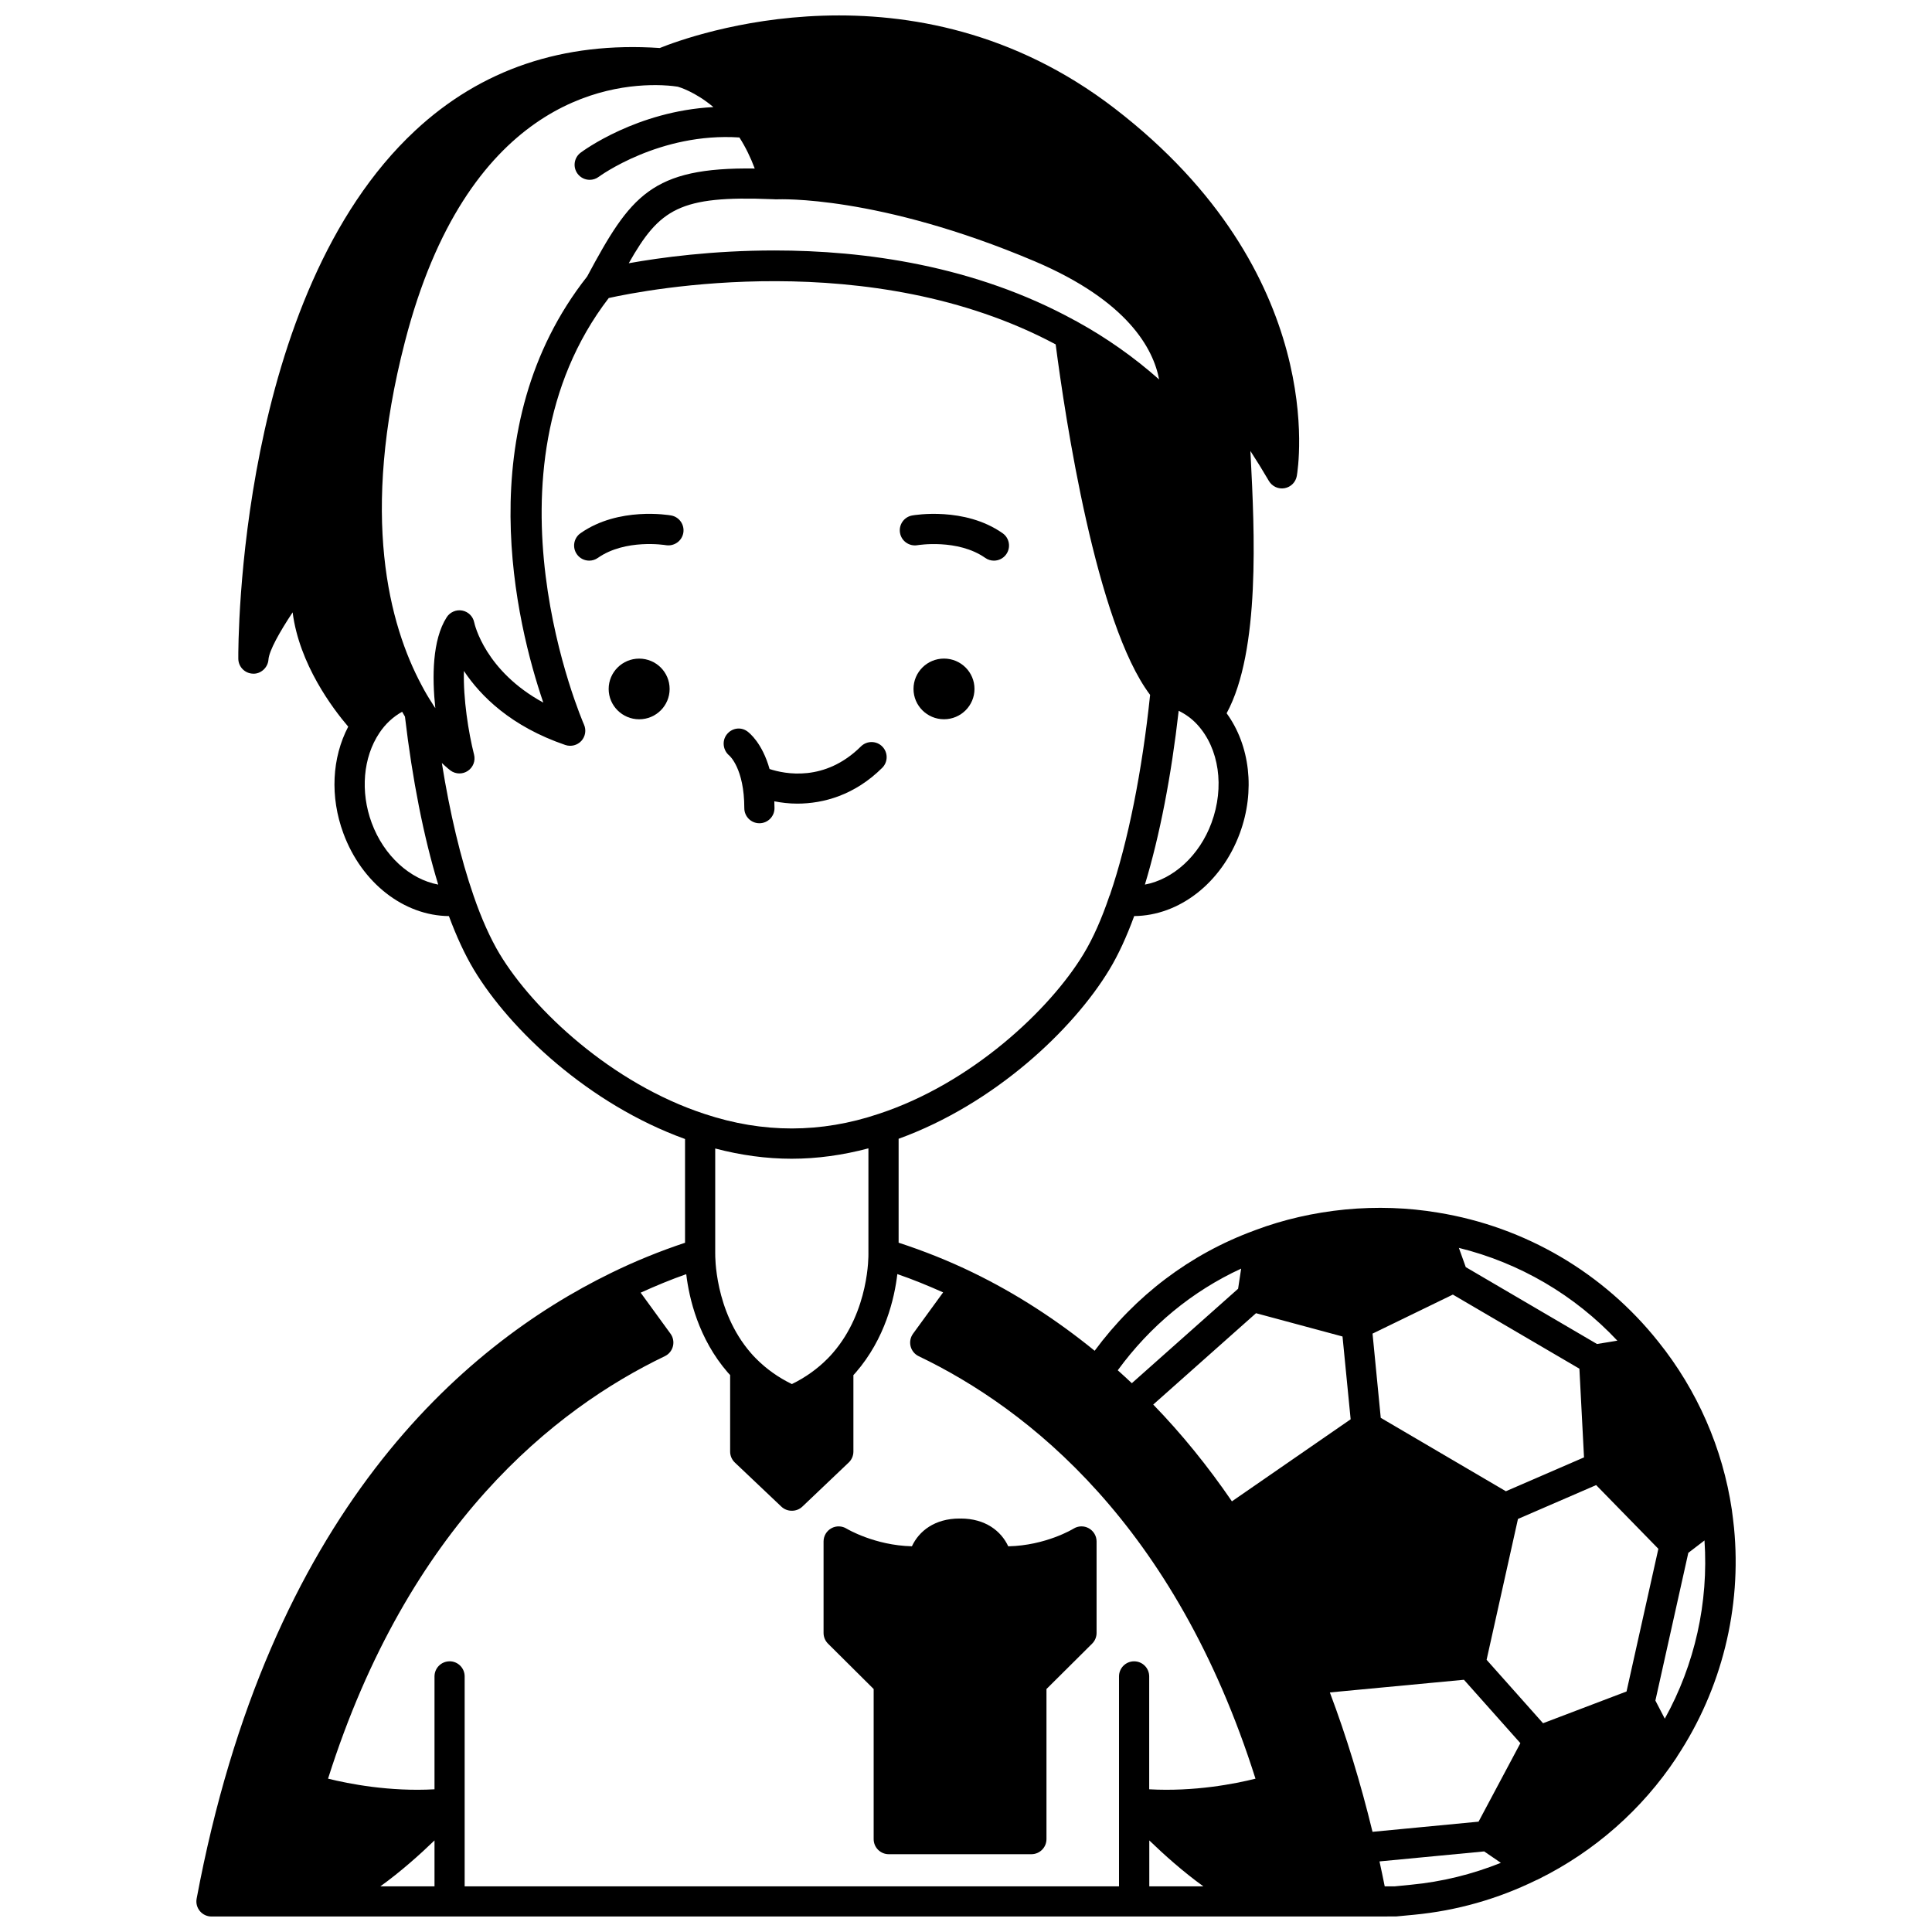
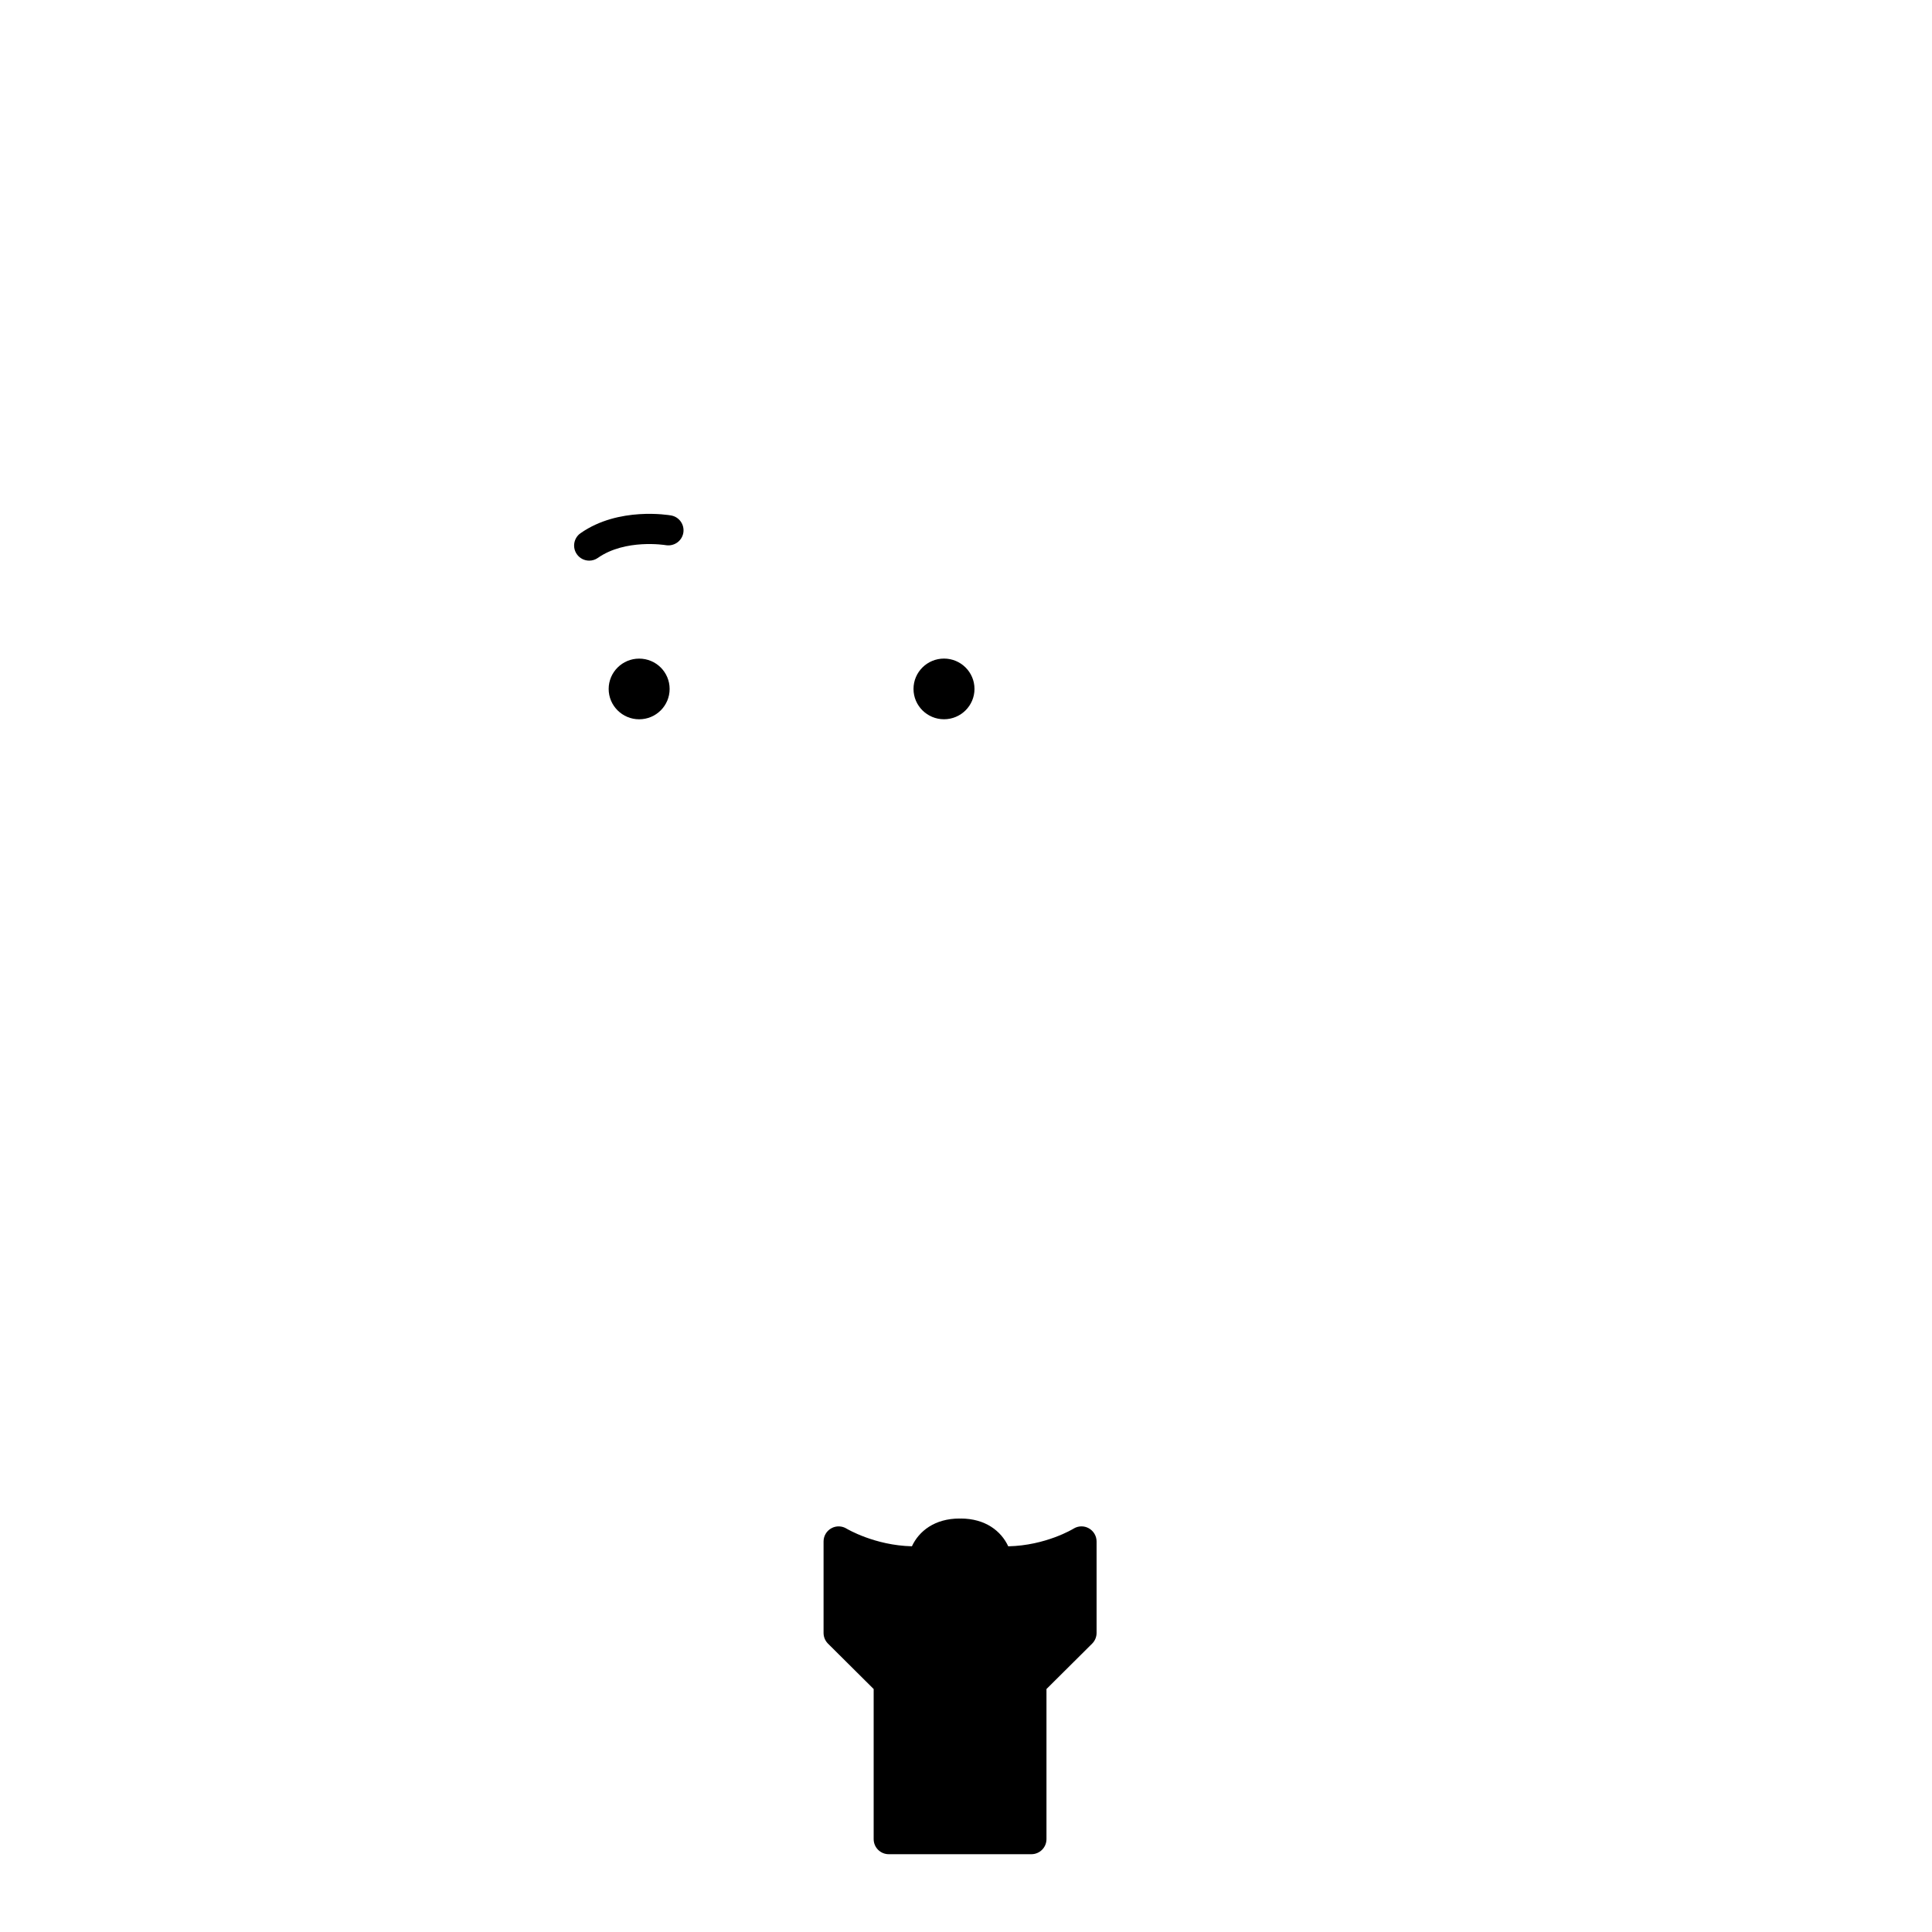
<svg xmlns="http://www.w3.org/2000/svg" width="800px" height="800px" version="1.1" viewBox="144 144 512 512">
  <defs>
    <clipPath id="a">
      <path d="m196 148.09h408v503.81h-408z" />
    </clipPath>
  </defs>
  <path d="m402.25 326.57c0 4.438-3.617 8.039-8.078 8.039s-8.082-3.602-8.082-8.039c0-4.441 3.621-8.039 8.082-8.039s8.078 3.598 8.078 8.039" />
  <path d="m313.38 318.54c-4.441 0-8.078 3.602-8.078 8.039 0 4.441 3.641 8.039 8.078 8.039 4.481 0 8.078-3.602 8.078-8.039 0-4.441-3.598-8.039-8.078-8.039z" />
-   <path d="m387.14 288.48c0.105-0.016 10.652-1.75 17.965 3.371 0.699 0.492 1.5 0.727 2.293 0.727 1.262 0 2.5-0.594 3.277-1.703 1.27-1.809 0.832-4.305-0.977-5.57-10.082-7.078-23.387-4.801-23.953-4.703-2.168 0.387-3.613 2.457-3.231 4.629 0.379 2.176 2.457 3.617 4.625 3.25z" />
+   <path d="m387.14 288.48z" />
  <path d="m321.84 280.6c-0.555-0.098-13.91-2.375-23.992 4.703-1.809 1.266-2.246 3.758-0.977 5.57 0.777 1.109 2.016 1.703 3.277 1.703 0.793 0 1.594-0.234 2.293-0.727 7.293-5.109 17.805-3.41 18.012-3.371 2.164 0.355 4.242-1.07 4.629-3.242 0.383-2.176-1.066-4.254-3.242-4.637z" />
  <path d="m375.53 591.61v39.773c0 2.211 1.789 4 4 4h37.797c2.211 0 4-1.789 4-4v-39.773l12.098-12.027c0.75-0.75 1.18-1.77 1.18-2.836v-24.238c0-1.457-0.793-2.797-2.066-3.5-1.273-0.715-2.836-0.66-4.062 0.113-0.078 0.051-7.32 4.461-17.281 4.668-1.871-4.027-6.035-7.363-12.625-7.363-0.047 0-0.09 0.027-0.141 0.027-0.047 0-0.09-0.027-0.141-0.027-6.586 0-10.754 3.332-12.625 7.356-9.875-0.23-17.219-4.621-17.285-4.66-1.227-0.77-2.789-0.824-4.062-0.113-1.273 0.703-2.066 2.043-2.066 3.5v24.238c0 1.066 0.426 2.082 1.18 2.836z" />
-   <path d="m341.25 358.17c0 2.211 1.789 4 4 4s4-1.789 4-4c0-0.629-0.027-1.215-0.047-1.812 1.859 0.359 3.879 0.613 6.07 0.613 6.949 0 15.215-2.242 22.516-9.48 1.57-1.555 1.578-4.082 0.023-5.656-1.551-1.57-4.082-1.578-5.656-0.023-9.57 9.5-20.191 7.312-24.215 5.984-1.938-6.91-5.398-9.625-5.926-10-1.754-1.258-4.133-0.836-5.434 0.871-1.312 1.711-0.973 4.195 0.691 5.566 0.035 0.031 3.977 3.402 3.977 13.938z" />
  <g clip-path="url(#a)">
-     <path d="m588.5 609.42c11.754-17.812 17.102-39.277 15.035-60.527-0.164-1.594-0.367-3.191-0.582-4.816-2.422-16.27-9.164-31.66-19.465-44.496-14.559-18.305-35.297-30.457-58.379-34.219-7.996-1.344-16.27-1.629-24.602-0.832h-0.004-0.012c-8.359 0.824-16.371 2.668-23.781 5.449-0.137 0.043-0.266 0.094-0.391 0.152-16.941 6.231-31.426 17.219-42.223 31.836-10.066-8.191-20.883-15.203-32.289-20.734-6.356-3.086-12.961-5.719-19.664-7.906v-27.539c25.402-9.215 46.23-28.902 55.855-44.836 2.375-3.926 4.574-8.719 6.574-14.184 11.898-0.102 23.113-8.719 27.992-21.945 4.133-11.195 2.688-23.305-3.496-31.801 8.988-16.531 7.375-48.531 6.375-68.074-0.023-0.477-0.047-0.957-0.074-1.434 1.641 2.519 3.375 5.332 4.902 7.949 0.848 1.445 2.523 2.219 4.16 1.914 1.652-0.297 2.945-1.594 3.234-3.246 0.379-2.172 8.645-53.645-48.34-97.449-53.246-40.918-112.56-19.16-120.48-15.957-25.57-1.734-47.379 5.617-64.852 21.914-46.945 43.758-46.867 136.02-46.84 139.92 0.016 2.148 1.723 3.902 3.871 3.969 2.027 0.133 3.965-1.566 4.117-3.715 0.172-2.371 2.953-7.336 6.406-12.531 1.77 13.762 10.645 25.508 14.734 30.289-4.328 8.266-4.863 18.586-1.289 28.258 4.875 13.219 16.078 21.836 27.969 21.945 2 5.383 4.203 10.164 6.598 14.172 9.609 15.965 30.484 35.688 55.98 44.906v27.496c-6.637 2.203-13.227 4.875-19.629 8.012-39.543 19.312-90.691 63.758-109.8 165.8-0.223 1.172 0.094 2.379 0.852 3.293 0.762 0.914 1.887 1.445 3.078 1.445h307.65l6.34-0.02 4.641-0.441c11.344-1.074 22.266-4.184 32.477-9.188 0.223-0.07 0.43-0.18 0.641-0.293 14.793-7.332 27.402-18.441 36.465-32.121 0.031-0.047 0.059-0.105 0.094-0.152 0.051-0.09 0.109-0.168 0.156-0.266zm-3.312-9.953-2.492-4.797 8.723-39.148 4.289-3.289c1.105 16.418-2.543 32.871-10.52 47.234zm-326.04 32.262v12.172h-14.348c5.426-3.906 10.496-8.449 14.348-12.172zm4-47.461c-2.211 0-4 1.789-4 4v29.914c-11.914 0.668-22.734-1.457-28.211-2.82 21.297-67.246 60.141-97.988 89.25-111.96 1.07-0.512 1.859-1.477 2.148-2.629 0.289-1.148 0.055-2.371-0.645-3.332l-7.91-10.871c3.988-1.801 8.016-3.484 12.082-4.902 0.758 6.359 3.207 17.059 11.023 26.078 0.188 0.219 0.41 0.441 0.609 0.66v20.277c0 1.098 0.453 2.148 1.246 2.902l12.32 11.68c0.777 0.734 1.766 1.098 2.75 1.098 0.012 0 0.023-0.008 0.039-0.008 0.012 0 0.023 0.008 0.039 0.008 0.992 0 1.984-0.367 2.754-1.102l12.277-11.68c0.793-0.75 1.242-1.805 1.242-2.898v-20.27c0.188-0.207 0.402-0.426 0.578-0.625 7.875-9.055 10.316-19.777 11.066-26.141 4.113 1.41 8.152 3.07 12.133 4.848l-7.973 10.953c-0.699 0.961-0.934 2.184-0.645 3.336 0.293 1.152 1.078 2.113 2.148 2.625 29.102 13.949 67.941 44.68 89.25 111.96-5.453 1.367-16.223 3.481-28.168 2.812v-29.914c0-2.211-1.789-4-4-4-2.211 0-4 1.789-4 4v55.637l-173.41-0.004v-55.637c0-2.215-1.789-4.004-4-4.004zm70.391-108.03v-27.875c6.762 1.781 13.547 2.715 20.242 2.715 6.754 0 13.586-0.953 20.359-2.754v27.914h0.012c0 0.039-0.012 0.074-0.012 0.117 0.004 0.148 0.285 15.012-9.441 26.203-0.41 0.484-0.855 0.961-1.344 1.453l-0.004 0.004c-0.004 0.004-0.008 0.008-0.012 0.012-2.711 2.742-5.894 5.016-9.484 6.766-3.602-1.75-6.793-4.023-9.512-6.773-0.484-0.484-0.938-0.965-1.375-1.484-9.68-11.168-9.426-26.039-9.422-26.176 0-0.039-0.012-0.074-0.012-0.117zm241.51 116.02-22.125 8.414-14.961-16.809 8.312-37.324 20.719-8.977 16.488 16.887zm-12.492-85.539 1.223 23.504-20.707 8.973-33.16-19.457-2.176-22.316 21.285-10.344zm-85.699-14.707 22.922 6.172 2.156 21.941-31.465 21.746c-6.394-9.355-13.383-17.949-20.852-25.648zm-28.285 139.72c3.848 3.719 8.914 8.266 14.336 12.172l-14.336-0.004zm59.156-2.281c-3.164-13.035-6.961-25.406-11.305-36.938l35.535-3.359 14.957 16.805-11.082 20.801zm64.887-130.16-5.394 0.883-34.781-20.375-1.824-5.098c16.113 3.977 30.652 12.492 42 24.59zm-99.699-19.094-0.809 5.336-28.164 25.031c-1.246-1.18-2.488-2.32-3.727-3.426 8.57-11.738 19.703-20.949 32.699-26.941zm-7.859-118.13c-3.231 8.766-10.188 14.969-17.648 16.359 3.941-13.016 6.988-28.746 8.953-46.062 1.785 0.887 3.465 2.051 4.941 3.672 5.785 6.312 7.262 16.531 3.754 26.031zm-165.46-144.79c-31.547 40.047-18.723 92.117-11.617 112.92-15.387-8.379-18.188-20.672-18.309-21.25-0.32-1.598-1.578-2.844-3.184-3.144-1.582-0.301-3.227 0.402-4.109 1.773-3.832 5.992-3.891 15.844-3.016 24.094-0.203-0.297-0.402-0.602-0.605-0.914-0.066-0.133-0.145-0.262-0.227-0.387-0.984-1.496-1.91-3.074-2.777-4.731-8.613-16.055-16.387-44.879-4.449-91.062 16.289-63.168 53.18-68.523 68.086-67.988 2.402 0.098 3.887 0.332 4.227 0.387 0.332 0.09 4.598 1.332 9.434 5.402-20.254 1.055-34.504 11.578-35.188 12.09-1.762 1.328-2.113 3.828-0.789 5.59 0.785 1.047 1.984 1.598 3.203 1.598 0.832 0 1.676-0.258 2.394-0.797 0.164-0.125 16.16-11.832 37.277-10.426 1.605 2.496 2.949 5.254 4.062 8.223-27.395-0.363-32.93 7.195-44.414 28.621zm48.98-20.492c0.055 0.004 0.398 0.016 0.453 0.016 0.242 0.012 0.469 0.043 0.98 0.02 0.258 0.004 26.555-1.215 68.16 16.41 24.793 10.539 31.484 23.254 33.008 31.332-6.621-5.875-13.891-11-21.684-15.293-0.219-0.133-0.43-0.273-0.672-0.359-26.594-14.609-55.863-18.535-79.59-18.535-16.445 0-30.234 1.883-38.605 3.383 8.168-14.418 13.484-17.965 37.949-16.973zm-106.08 165.28c-3.051-8.25-2.277-17.363 2.031-23.809 1.598-2.418 3.684-4.324 6.043-5.629 0.258 0.426 0.484 0.867 0.746 1.285 1.961 16.703 4.977 31.945 8.812 44.512-7.453-1.395-14.395-7.598-17.633-16.359zm33.926 34.773c-2.519-4.223-4.852-9.43-6.934-15.504-3.41-9.828-6.262-21.793-8.398-35.133 1.332 1.266 2.18 1.906 2.269 1.977 0.707 0.527 1.547 0.793 2.391 0.793 0.773 0 1.547-0.223 2.223-0.676 1.406-0.938 2.07-2.664 1.656-4.305-1.48-5.848-2.902-14.844-2.688-22.184 4.418 6.656 12.477 14.711 26.875 19.625 1.496 0.508 3.168 0.09 4.246-1.082 1.07-1.176 1.348-2.875 0.699-4.328-0.297-0.668-28.996-66.754 6.559-113.04 9.539-2.129 69.449-13.875 118.44 12.285 2.508 19.297 10.707 73.938 25.027 92.883-2.109 20.211-5.852 38.934-10.613 52.902-0.016 0.035-0.02 0.07-0.035 0.109-0.004 0.016-0.008 0.031-0.016 0.047-0.02 0.055-0.066 0.098-0.09 0.152-2.074 6.141-4.387 11.34-6.879 15.449-8.914 14.762-29.711 34.324-54.324 42.387-15.266 5.125-30.594 5.156-46.039 0.035-24.68-8.066-45.484-27.637-54.367-42.398zm241.48 246.64-4.258 0.422h-2.684c-0.445-2.227-0.902-4.426-1.383-6.606l27.742-2.648 4.422 3.023c-7.625 3.055-15.602 5.027-23.84 5.809z" />
-   </g>
+     </g>
</svg>